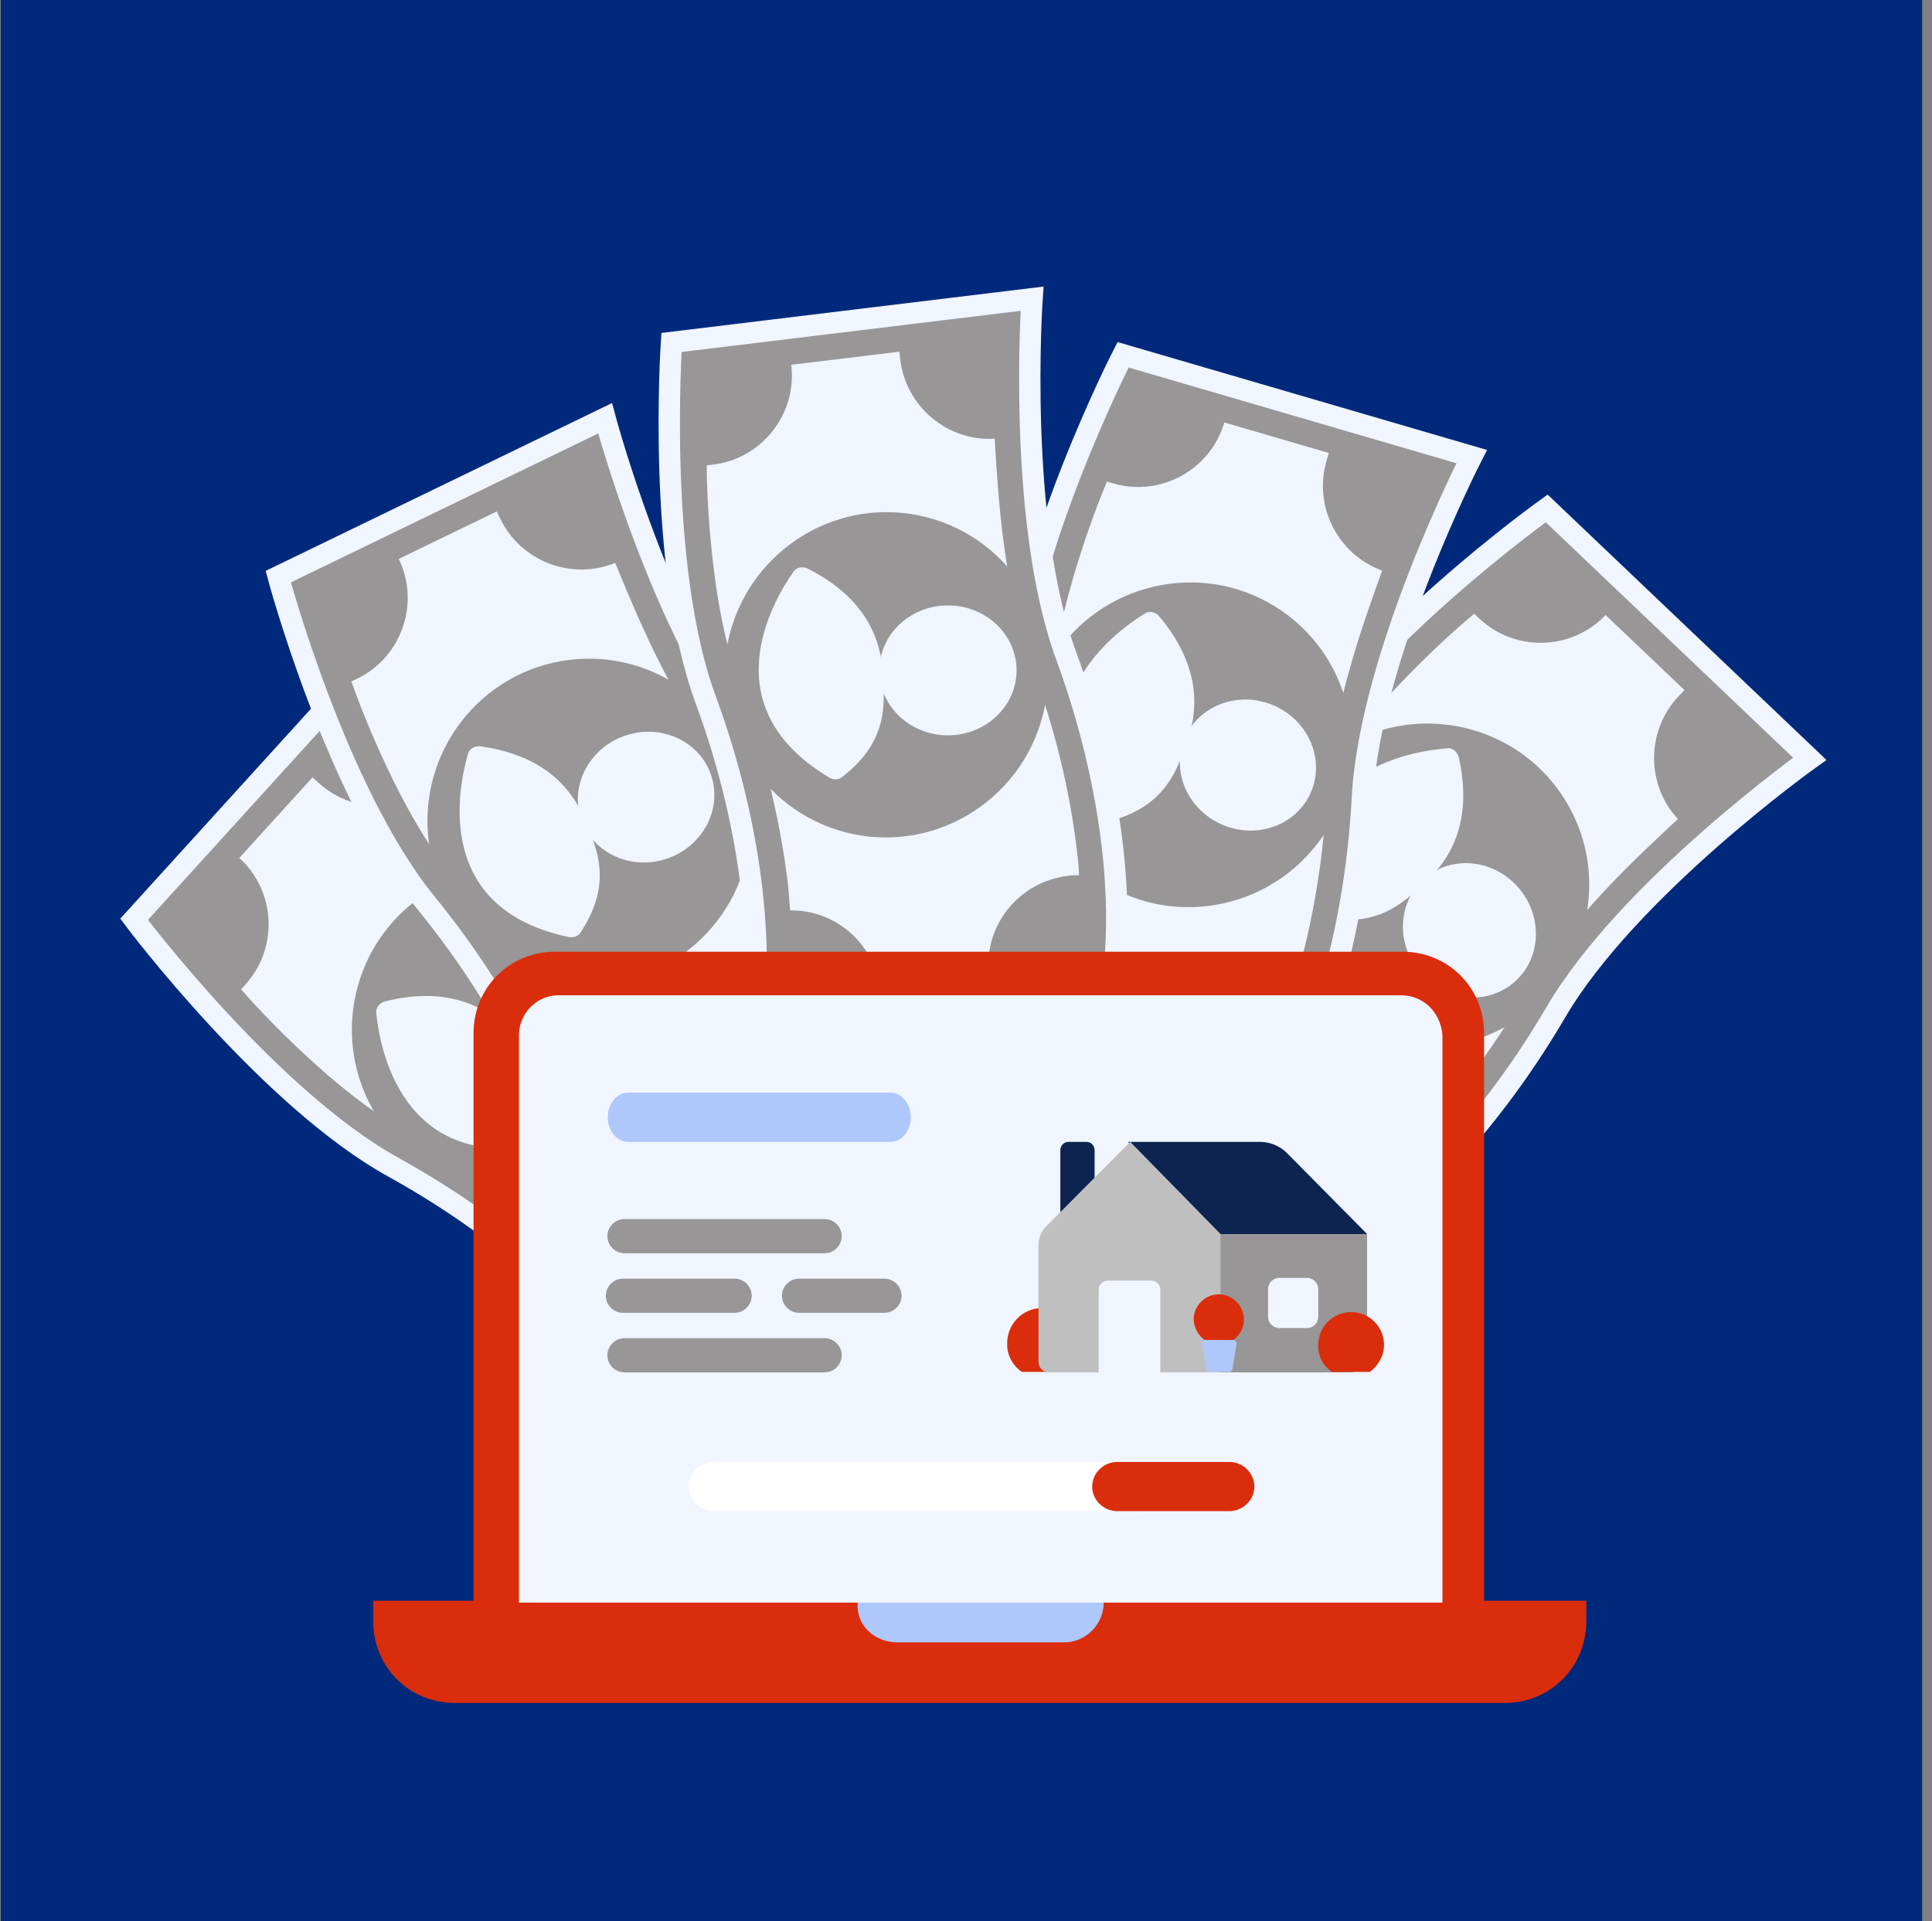
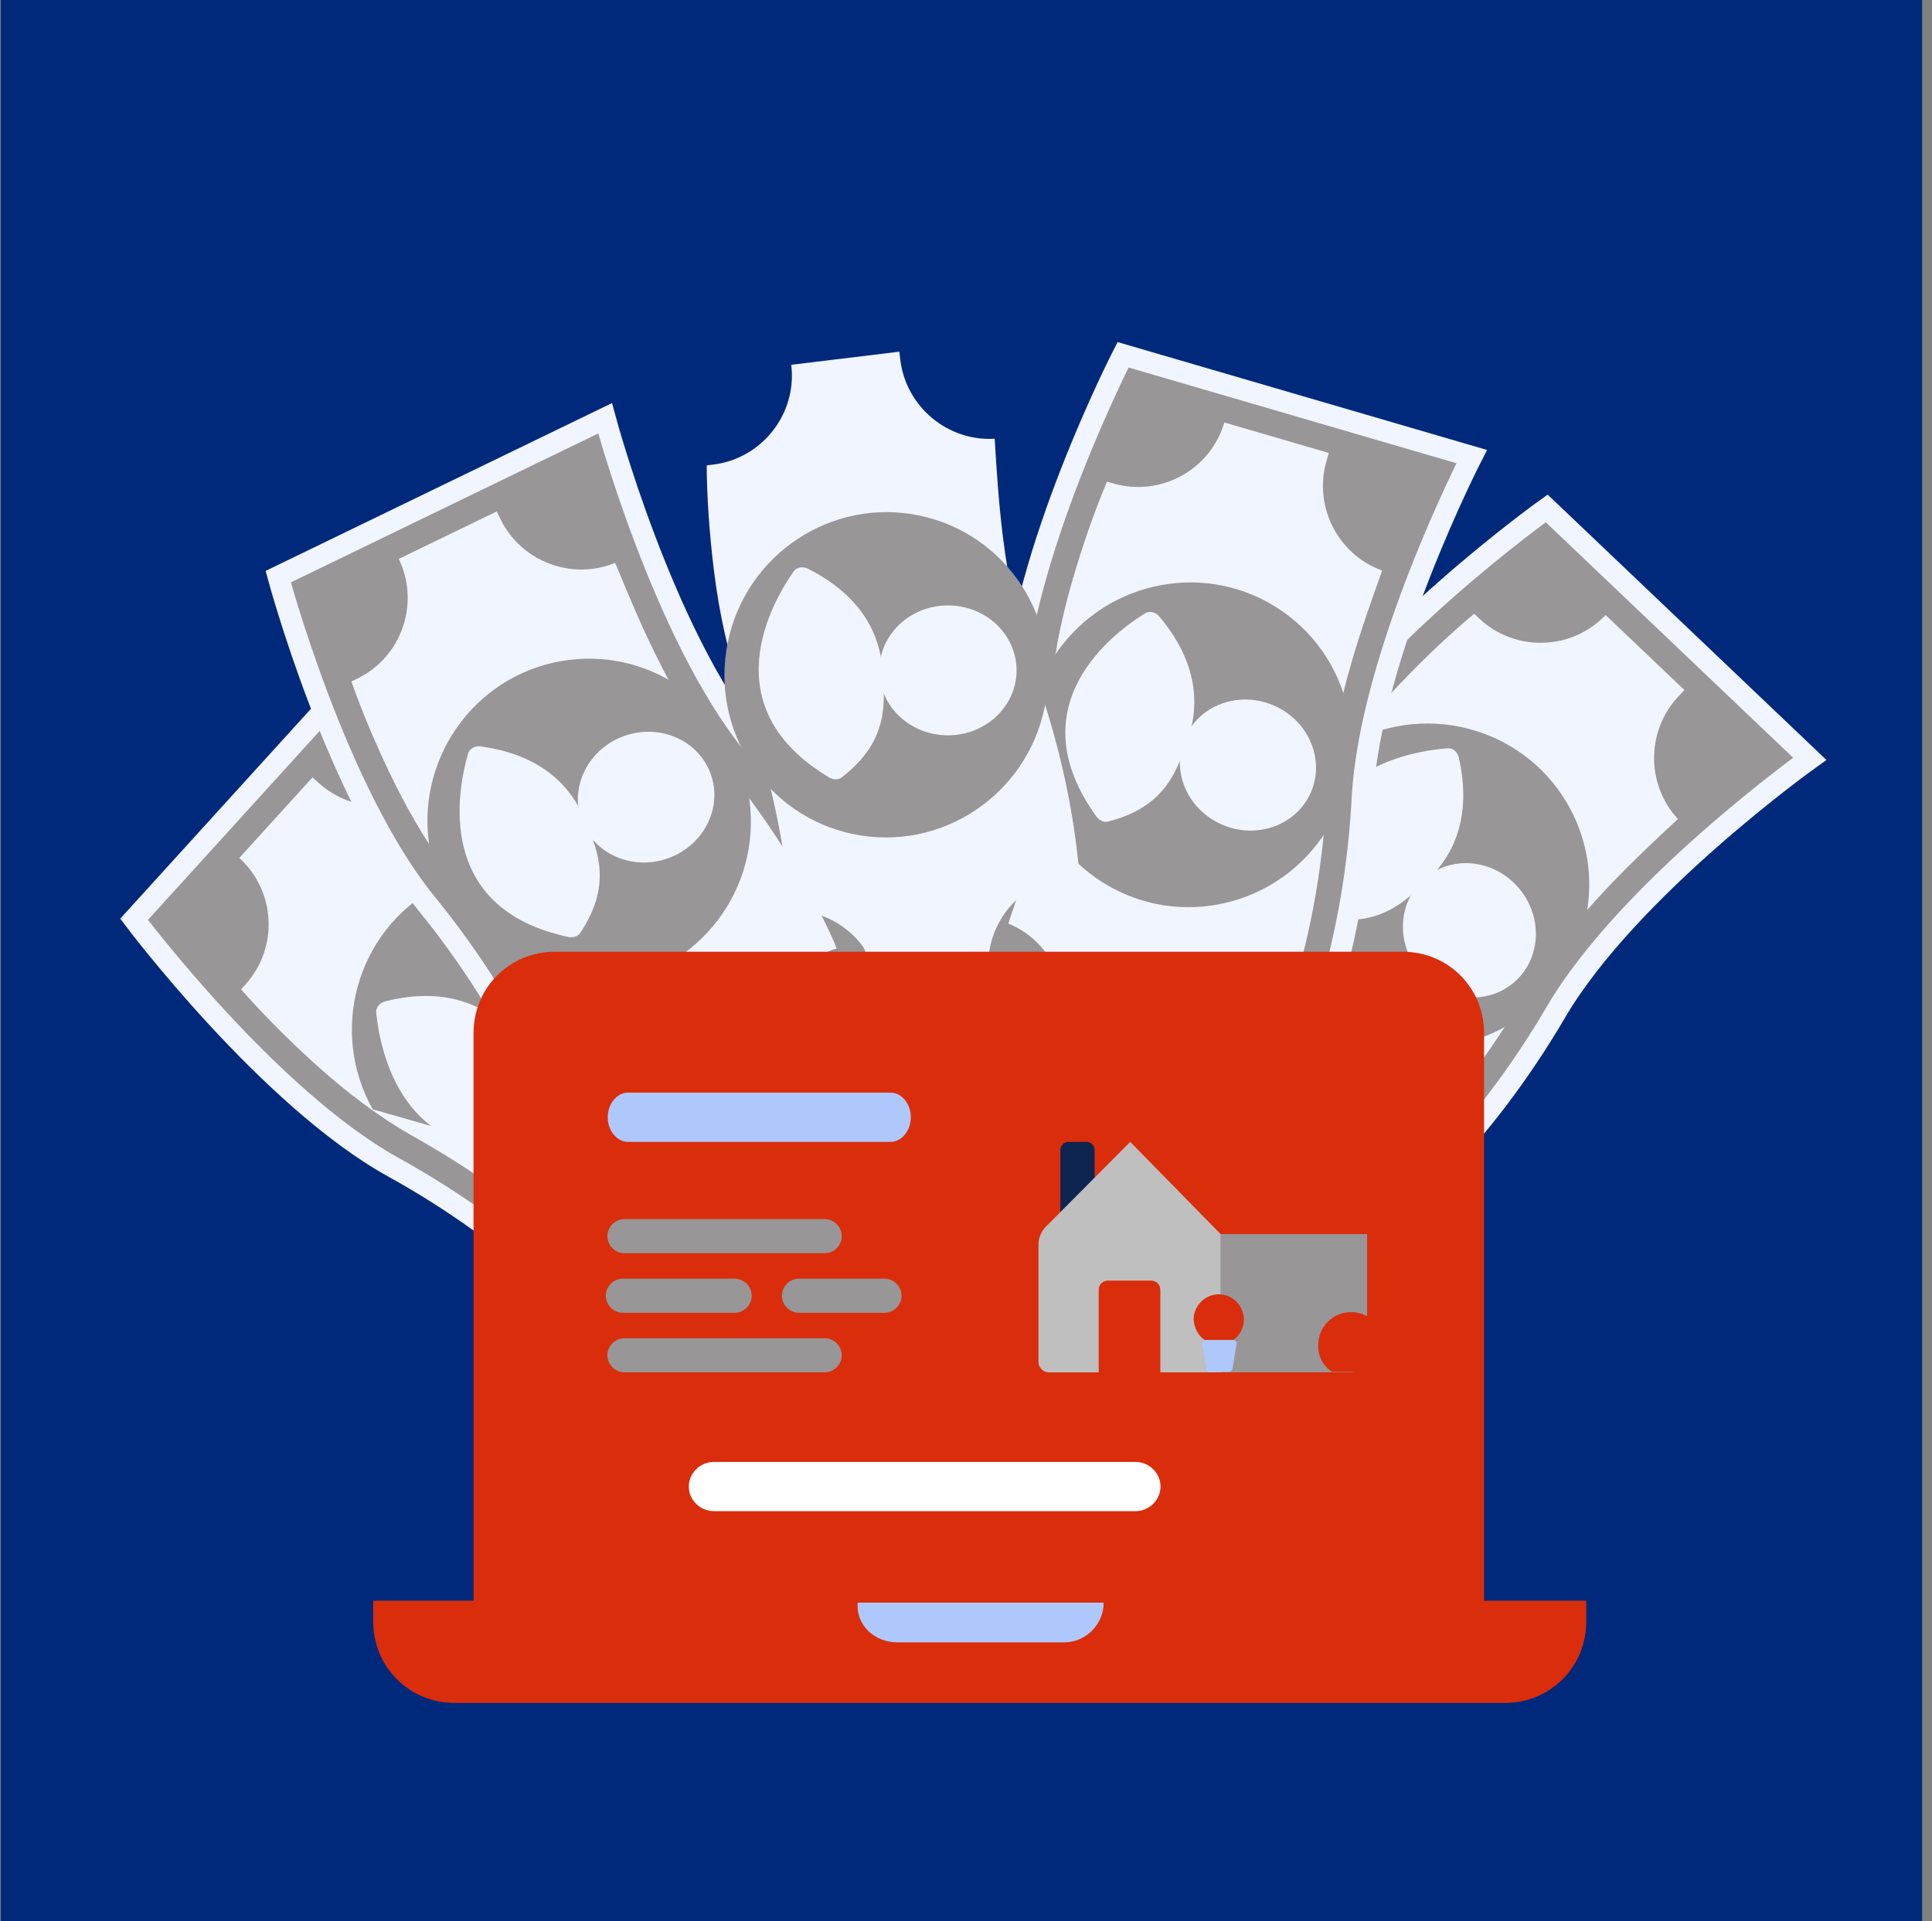
<svg xmlns="http://www.w3.org/2000/svg" width="181" height="180" viewBox="0 0 181 180" fill="none">
  <rect x="0" y="0" width="181" height="180" fill="#808080" stroke="none" />
  <rect x="0.075" width="180" height="180" fill="#00297B" />
  <path d="M144.901 47.635C144.901 47.635 127.862 59.816 121.115 71.38C114.367 82.944 105.662 91.343 98.96 94.903L123.606 118.364C130.249 114.866 138.954 106.467 145.761 94.841C152.568 83.215 169.547 71.096 169.547 71.096L144.901 47.635Z" fill="#989696" stroke="#F0F5FF" stroke-width="2" stroke-miterlimit="10" />
  <path d="M118.023 108.316L110.574 101.224C113.528 98.12 113.651 93.267 110.905 90.061C111.496 89.44 112.149 88.879 112.74 88.258C116.876 83.912 120.809 78.662 124.068 73.126C125.698 70.418 127.988 67.391 131.061 64.163C133.366 61.741 135.795 59.438 138.111 57.502C138.236 57.62 138.422 57.797 138.546 57.916C141.898 61.107 147.23 60.975 150.421 57.623L157.809 64.656C157.632 64.842 157.454 65.028 157.277 65.214C154.204 68.442 154.208 73.535 157.197 76.735C155.123 78.665 152.93 80.72 150.803 82.955C147.375 86.556 144.672 90.017 142.811 93.216C139.845 98.321 136.264 103.077 132.482 107.05C131.891 107.671 131.3 108.292 130.647 108.854C130.457 108.555 130.209 108.319 129.961 108.082C126.546 104.832 121.214 104.964 118.023 108.316Z" fill="#F0F5FF" />
  <path d="M120.19 90.084C124.1 97.48 133.302 100.288 140.744 96.354C148.186 92.42 151.049 83.235 147.139 75.838C143.228 68.441 134.026 65.634 126.584 69.568C119.143 73.502 116.28 82.687 120.19 90.084Z" fill="#989696" />
  <path d="M132.981 91.049C135.249 93.78 139.184 94.253 141.769 92.106C144.355 89.958 144.612 86.003 142.343 83.272C140.074 80.541 136.14 80.068 133.554 82.216C130.969 84.363 130.712 88.318 132.981 91.049Z" fill="#F0F5FF" />
  <path d="M135.573 70.114C132.124 70.381 120.893 72.234 122.844 84.978C122.915 85.401 123.228 85.817 123.654 85.868C129.202 87.125 131.681 84.397 133.933 82.28C136.122 80.104 137.915 76.604 136.687 71.057C136.613 70.513 136.117 70.04 135.573 70.114Z" fill="#F0F5FF" />
  <path d="M12.562 86.134C12.562 86.134 25.136 102.884 36.854 109.361C48.572 115.838 57.171 124.345 60.886 130.962L83.767 105.777C80.115 99.217 71.516 90.71 59.735 84.175C47.954 77.641 35.443 60.948 35.443 60.948L12.562 86.134Z" fill="#989696" stroke="#F0F5FF" stroke-width="2" stroke-miterlimit="10" />
  <path d="M73.852 111.592L66.936 119.205C63.764 116.323 58.91 116.313 55.768 119.133C55.134 118.557 54.557 117.917 53.923 117.341C49.482 113.307 44.142 109.497 38.531 106.368C35.786 104.801 32.706 102.582 29.407 99.585C26.933 97.338 24.574 94.963 22.585 92.692C22.7 92.565 22.873 92.375 22.988 92.248C26.1 88.822 25.845 83.495 22.419 80.383L29.278 72.833C29.468 73.006 29.658 73.179 29.849 73.352C33.147 76.349 38.238 76.226 41.368 73.164C43.346 75.192 45.451 77.337 47.735 79.411C51.415 82.754 54.938 85.376 58.179 87.163C63.352 90.009 68.19 93.478 72.251 97.167C72.885 97.743 73.519 98.32 74.096 98.96C73.802 99.156 73.572 99.409 73.341 99.663C70.171 103.152 70.427 108.48 73.852 111.592Z" fill="#F0F5FF" />
-   <path d="M55.574 109.85C62.878 105.769 65.47 96.504 61.364 89.156C57.258 81.808 48.009 79.159 40.705 83.241C33.401 87.322 30.809 96.587 34.915 103.935C39.021 111.283 48.271 113.932 55.574 109.85Z" fill="#989696" />
+   <path d="M55.574 109.85C62.878 105.769 65.47 96.504 61.364 89.156C57.258 81.808 48.009 79.159 40.705 83.241C33.401 87.322 30.809 96.587 34.915 103.935Z" fill="#989696" />
  <path d="M56.242 97.04C58.919 94.709 59.3 90.764 57.093 88.229C54.886 85.695 50.926 85.53 48.249 87.861C45.571 90.193 45.19 94.138 47.397 96.672C49.605 99.207 53.564 99.372 56.242 97.04Z" fill="#F0F5FF" />
  <path d="M35.252 94.936C35.599 98.378 37.713 109.562 50.408 107.316C50.829 107.235 51.238 106.912 51.279 106.485C52.407 100.909 49.621 98.495 47.453 96.293C45.226 94.154 41.686 92.443 36.169 93.8C35.627 93.887 35.166 94.394 35.252 94.936Z" fill="#F0F5FF" />
  <path d="M26.067 54.028C26.067 54.028 31.488 74.259 39.946 84.638C48.404 95.017 53.211 106.117 54.191 113.643L84.813 98.805C83.87 91.356 79.063 80.256 70.568 69.8C62.073 59.344 56.688 39.19 56.688 39.19L26.067 54.028Z" fill="#989696" stroke="#F0F5FF" stroke-width="2" stroke-miterlimit="10" />
  <path d="M73.445 100.503L64.189 104.988C62.32 101.132 57.819 99.312 53.853 100.758C53.479 99.987 53.182 99.178 52.808 98.407C50.192 93.007 46.657 87.482 42.618 82.486C40.655 80.009 38.625 76.802 36.682 72.791C35.224 69.783 33.921 66.7 32.921 63.85C33.075 63.776 33.307 63.664 33.461 63.589C37.626 61.571 39.376 56.532 37.357 52.367L46.536 47.919C46.648 48.151 46.76 48.382 46.873 48.614C48.816 52.625 53.586 54.409 57.632 52.734C58.711 55.354 59.864 58.129 61.21 60.906C63.378 65.379 65.669 69.126 68.011 71.992C71.749 76.562 74.945 81.585 77.337 86.522C77.71 87.293 78.084 88.064 78.381 88.873C78.035 88.945 77.726 89.095 77.418 89.244C73.176 91.3 71.426 96.338 73.445 100.503Z" fill="#F0F5FF" />
  <path d="M57.134 92.072C65.433 91.009 71.293 83.378 70.223 75.029C69.153 66.68 61.558 60.774 53.259 61.837C44.96 62.901 39.1 70.531 40.17 78.881C41.24 87.23 48.836 93.136 57.134 92.072Z" fill="#989696" />
  <path d="M62.53 80.435C65.884 79.27 67.708 75.752 66.605 72.577C65.502 69.402 61.89 67.773 58.536 68.938C55.182 70.103 53.358 73.621 54.46 76.796C55.563 79.971 59.176 81.6 62.53 80.435Z" fill="#F0F5FF" />
  <path d="M43.838 70.656C42.877 73.98 40.668 85.146 53.285 87.794C53.706 87.876 54.206 87.729 54.403 87.348C57.528 82.595 55.844 79.316 54.653 76.464C53.385 73.65 50.737 70.742 45.112 69.944C44.577 69.822 43.96 70.121 43.838 70.656Z" fill="#F0F5FF" />
  <path d="M105.214 33.24C105.214 33.24 95.662 51.88 94.971 65.251C94.28 78.621 90.398 90.078 86.076 96.316L118.738 105.856C123.037 99.7 126.919 88.244 127.633 74.791C128.348 61.338 137.876 42.78 137.876 42.78L105.214 33.24Z" fill="#989696" stroke="#F0F5FF" stroke-width="2" stroke-miterlimit="10" />
  <path d="M109.169 99.489L99.296 96.605C100.497 92.492 98.38 88.123 94.469 86.534C94.709 85.711 95.032 84.913 95.272 84.09C96.954 78.331 98.04 71.862 98.396 65.447C98.603 62.293 99.249 58.553 100.498 54.275C101.436 51.066 102.537 47.906 103.707 45.122C103.872 45.17 104.119 45.242 104.283 45.29C108.726 46.588 113.404 44.025 114.701 39.583L124.492 42.442C124.42 42.689 124.348 42.936 124.275 43.183C123.026 47.461 125.366 51.984 129.49 53.456C128.532 56.123 127.526 58.955 126.661 61.917C125.267 66.689 124.453 71.005 124.267 74.7C123.973 80.597 122.973 86.466 121.435 91.732C121.195 92.555 120.954 93.377 120.632 94.176C120.327 93.998 119.998 93.901 119.669 93.805C115.144 92.484 110.466 95.046 109.169 99.489Z" fill="#F0F5FF" />
  <path d="M102.73 82.294C109.597 87.073 119.062 85.346 123.87 78.436C128.678 71.527 127.008 62.052 120.14 57.273C113.272 52.495 103.808 54.222 99 61.131C94.192 68.04 95.862 77.516 102.73 82.294Z" fill="#989696" />
  <path d="M114.538 77.284C117.807 78.67 121.52 77.285 122.832 74.191C124.144 71.097 122.558 67.465 119.289 66.079C116.021 64.693 112.307 66.078 110.995 69.172C109.683 72.266 111.269 75.898 114.538 77.284Z" fill="#F0F5FF" />
  <path d="M107.237 57.493C104.295 59.312 95.166 66.111 102.746 76.54C103.003 76.883 103.472 77.109 103.873 76.959C109.38 75.531 110.331 71.969 111.361 69.055C112.308 66.118 112.296 62.185 108.66 57.819C108.345 57.37 107.687 57.178 107.237 57.493Z" fill="#F0F5FF" />
-   <path d="M62.909 32.087C62.909 32.087 61.474 52.983 66.107 65.545C70.74 78.106 71.686 90.165 70.171 97.602L103.951 93.501C105.476 86.149 104.53 74.09 99.886 61.444C95.243 48.797 96.688 27.987 96.688 27.987L62.909 32.087Z" fill="#989696" stroke="#F0F5FF" stroke-width="2" stroke-miterlimit="10" />
  <path d="M92.647 91.42L82.436 92.659C81.92 88.405 78.253 85.224 74.032 85.304C73.929 84.454 73.91 83.592 73.807 82.742C73.084 76.785 71.533 70.412 69.333 64.376C68.28 61.396 67.4 57.703 66.863 53.279C66.46 49.961 66.228 46.622 66.207 43.602C66.377 43.582 66.632 43.551 66.802 43.53C71.397 42.972 74.686 38.774 74.128 34.179L84.254 32.95C84.285 33.205 84.316 33.461 84.347 33.716C84.884 38.14 88.816 41.376 93.187 41.104C93.358 43.932 93.549 46.931 93.921 49.994C94.52 54.929 95.472 59.217 96.757 62.687C98.81 68.223 100.204 74.011 100.865 79.457C100.968 80.308 101.071 81.158 101.089 82.02C100.739 81.976 100.398 82.017 100.058 82.058C95.378 82.627 92.089 86.825 92.647 91.42Z" fill="#F0F5FF" />
  <path d="M79.954 78.153C88.149 79.839 96.168 74.522 97.864 66.278C99.561 58.033 94.293 49.982 86.098 48.296C77.903 46.61 69.884 51.926 68.188 60.171C66.491 68.416 71.759 76.466 79.954 78.153Z" fill="#989696" />
  <path d="M88.833 68.896C92.383 68.882 95.251 66.146 95.237 62.785C95.224 59.424 92.335 56.711 88.785 56.725C85.234 56.739 82.367 59.475 82.38 62.836C82.394 66.197 85.283 68.91 88.833 68.896Z" fill="#F0F5FF" />
  <path d="M74.325 53.582C72.338 56.413 66.626 66.259 77.701 72.857C78.072 73.071 78.593 73.094 78.903 72.798C83.401 69.316 82.872 65.668 82.67 62.584C82.384 59.511 80.823 55.901 75.761 53.321C75.294 53.032 74.614 53.115 74.325 53.582Z" fill="#F0F5FF" />
  <path d="M148.608 151.931V149.981H34.968V151.931C34.968 156.186 38.337 159.554 42.592 159.554H140.985C145.24 159.554 148.608 156.186 148.608 151.931Z" fill="#DA2D0C" />
  <path d="M139.035 150.158V96.795C139.035 92.54 135.667 89.172 131.412 89.172H51.988C47.733 89.172 44.365 92.54 44.365 96.795V149.981C44.365 149.981 44.365 150.158 44.542 150.158H139.035Z" fill="#DA2D0C" />
  <path d="M84.077 153.881H99.678C101.805 153.881 103.401 152.108 103.401 150.158H80.354C80.176 152.286 81.949 153.881 84.077 153.881Z" fill="#AFC8FB" />
-   <path d="M131.235 93.249H52.343C50.215 93.249 48.62 95.022 48.62 96.972V150.158H135.135V96.972C134.958 94.845 133.362 93.249 131.235 93.249Z" fill="#F0F5FF" />
  <path d="M83.438 106.986H58.828C57.796 106.986 56.935 105.938 56.935 104.68C56.935 103.423 57.796 102.375 58.828 102.375H83.438C84.471 102.375 85.331 103.423 85.331 104.68C85.331 105.938 84.471 106.986 83.438 106.986Z" fill="#AFC8FB" />
  <path d="M106.379 141.587H66.877C65.597 141.587 64.531 140.539 64.531 139.281C64.531 138.023 65.597 136.975 66.877 136.975H106.379C107.659 136.975 108.725 138.023 108.725 139.281C108.725 140.539 107.659 141.587 106.379 141.587Z" fill="white" />
-   <path d="M115.168 141.587H104.667C103.387 141.587 102.32 140.539 102.32 139.281C102.32 138.023 103.387 136.975 104.667 136.975H115.168C116.448 136.975 117.515 138.023 117.515 139.281C117.515 140.539 116.448 141.587 115.168 141.587Z" fill="#DA2D0C" />
  <path d="M68.826 123.002H58.357C57.484 123.002 56.757 122.275 56.757 121.402C56.757 120.53 57.484 119.803 58.357 119.803H68.826C69.698 119.803 70.425 120.53 70.425 121.402C70.425 122.275 69.698 123.002 68.826 123.002Z" fill="#989696" />
  <path d="M82.863 123.002H74.854C73.982 123.002 73.255 122.275 73.255 121.402C73.255 120.53 73.982 119.803 74.854 119.803H82.863C83.736 119.803 84.463 120.53 84.463 121.402C84.463 122.275 83.736 123.002 82.863 123.002Z" fill="#989696" />
  <path d="M77.26 128.581H58.502C57.63 128.581 56.903 127.854 56.903 126.981C56.903 126.109 57.63 125.382 58.502 125.382H77.26C78.132 125.382 78.859 126.109 78.859 126.981C78.859 127.854 78.132 128.581 77.26 128.581Z" fill="#989696" />
  <path d="M77.26 117.422H58.502C57.63 117.422 56.903 116.695 56.903 115.822C56.903 114.95 57.63 114.223 58.502 114.223H77.26C78.132 114.223 78.859 114.95 78.859 115.822C78.859 116.695 78.132 117.422 77.26 117.422Z" fill="#989696" />
  <path d="M101.778 114.641H100.11C99.682 114.641 99.34 114.299 99.34 113.871V107.756C99.34 107.328 99.682 106.986 100.11 106.986H101.778C102.205 106.986 102.548 107.328 102.548 107.756V113.871C102.548 114.299 102.205 114.641 101.778 114.641Z" fill="#0D2451" />
-   <path d="M118.027 106.986H105.669L114.221 115.624H128.077L120.55 108.013C119.909 107.371 118.968 106.986 118.027 106.986Z" fill="#0D2451" />
  <path d="M128.076 115.625H114.221V128.582H126.537C127.392 128.582 128.076 127.897 128.076 127.042V115.625Z" fill="#989696" />
-   <path d="M122.432 124.433H119.866C119.267 124.433 118.797 123.963 118.797 123.364V120.799C118.797 120.2 119.267 119.729 119.866 119.729H122.432C123.03 119.729 123.501 120.2 123.501 120.799V123.364C123.501 123.963 123.03 124.433 122.432 124.433Z" fill="#F0F5FF" />
  <path d="M124.786 128.539H128.336C129.105 127.983 129.661 127.042 129.661 126.016C129.661 124.305 128.293 122.937 126.582 122.937C124.872 122.937 123.503 124.305 123.503 126.016C123.461 127.085 123.974 127.983 124.786 128.539Z" fill="#DA2D0C" />
  <path d="M95.727 128.539H99.532C100.388 127.94 100.944 126.956 100.944 125.844C100.944 124.006 99.49 122.552 97.651 122.552C95.812 122.552 94.358 124.048 94.358 125.844C94.316 126.956 94.871 127.94 95.727 128.539Z" fill="#DA2D0C" />
  <path d="M105.884 106.986L98.016 114.897C97.545 115.368 97.289 115.966 97.289 116.651V127.598C97.289 128.111 97.716 128.581 98.229 128.581H102.933V120.841C102.933 120.371 103.318 119.986 103.788 119.986H107.851C108.321 119.986 108.706 120.371 108.706 120.841V128.581H114.351V115.624L105.884 106.986Z" fill="#BFBFBF" />
  <path d="M115.12 128.539H113.366C113.195 128.539 113.024 128.411 113.024 128.282L112.639 125.93C112.597 125.716 112.768 125.545 112.982 125.545H115.505C115.718 125.545 115.889 125.716 115.847 125.93L115.462 128.282C115.419 128.411 115.291 128.539 115.12 128.539Z" fill="#AFC8FB" />
  <path d="M112.853 125.545H115.547C116.146 125.118 116.531 124.433 116.531 123.621C116.531 122.338 115.461 121.269 114.179 121.269C112.896 121.269 111.827 122.338 111.827 123.621C111.869 124.433 112.254 125.118 112.853 125.545Z" fill="#DA2D0C" />
</svg>